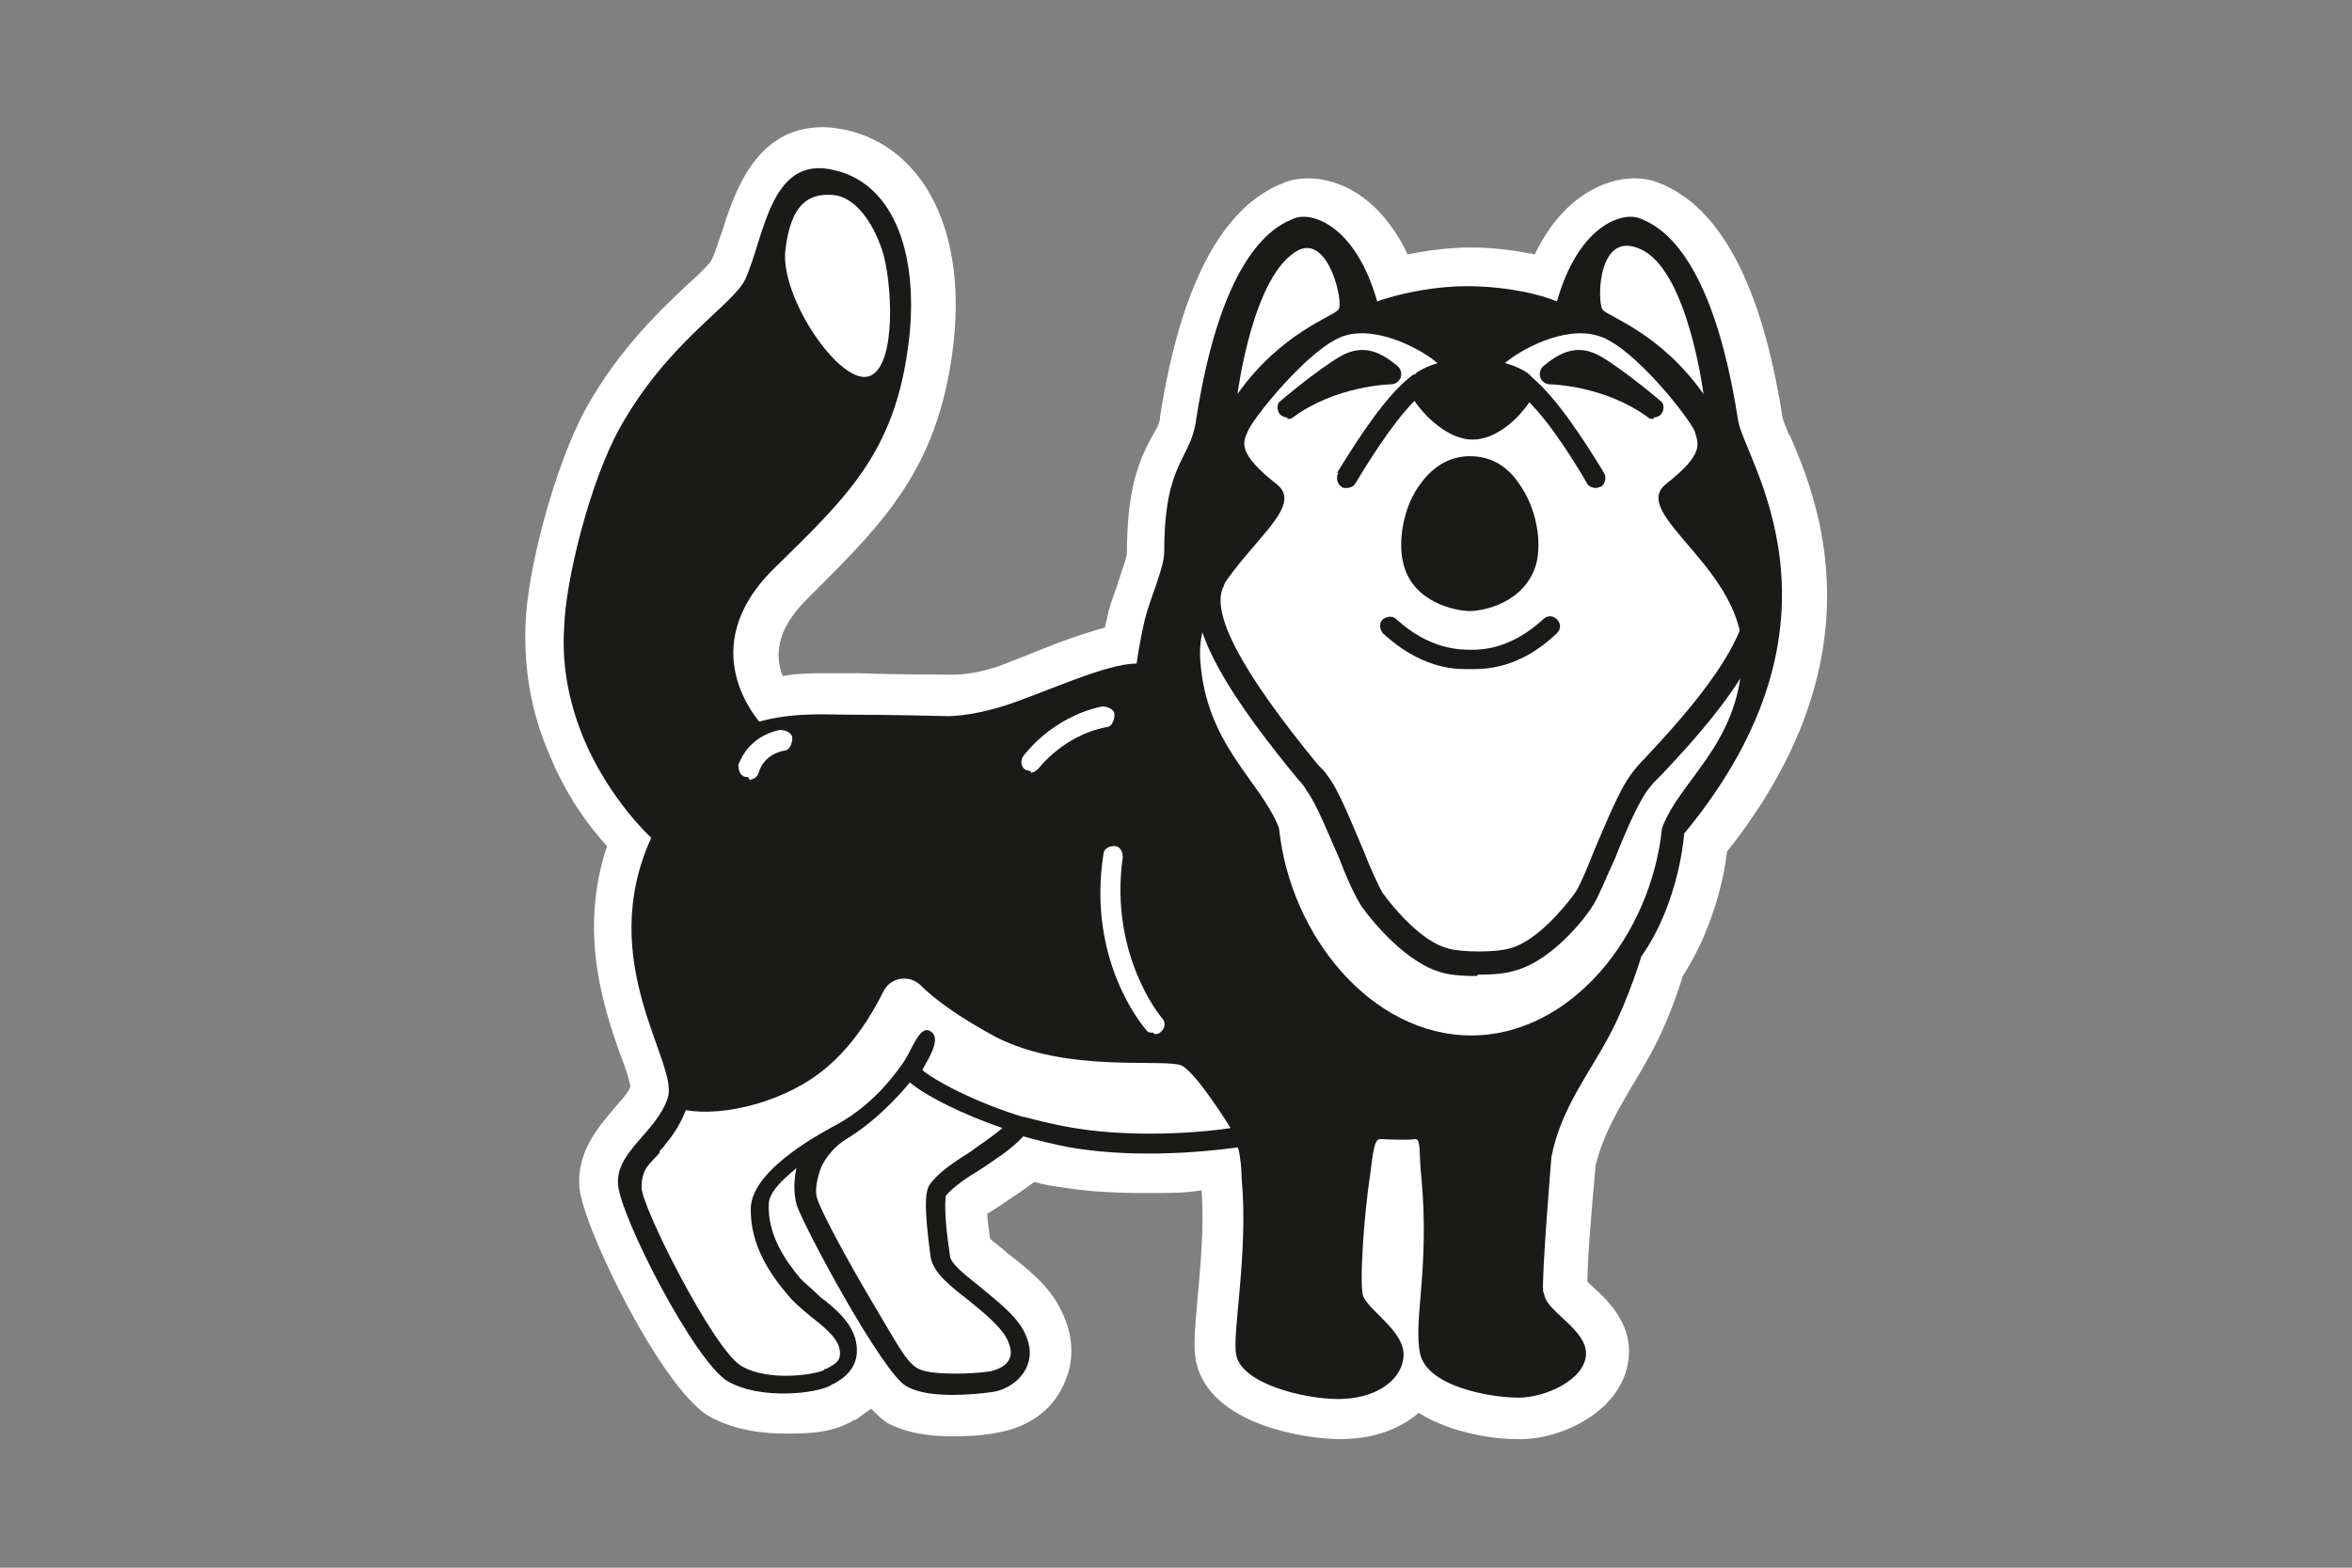
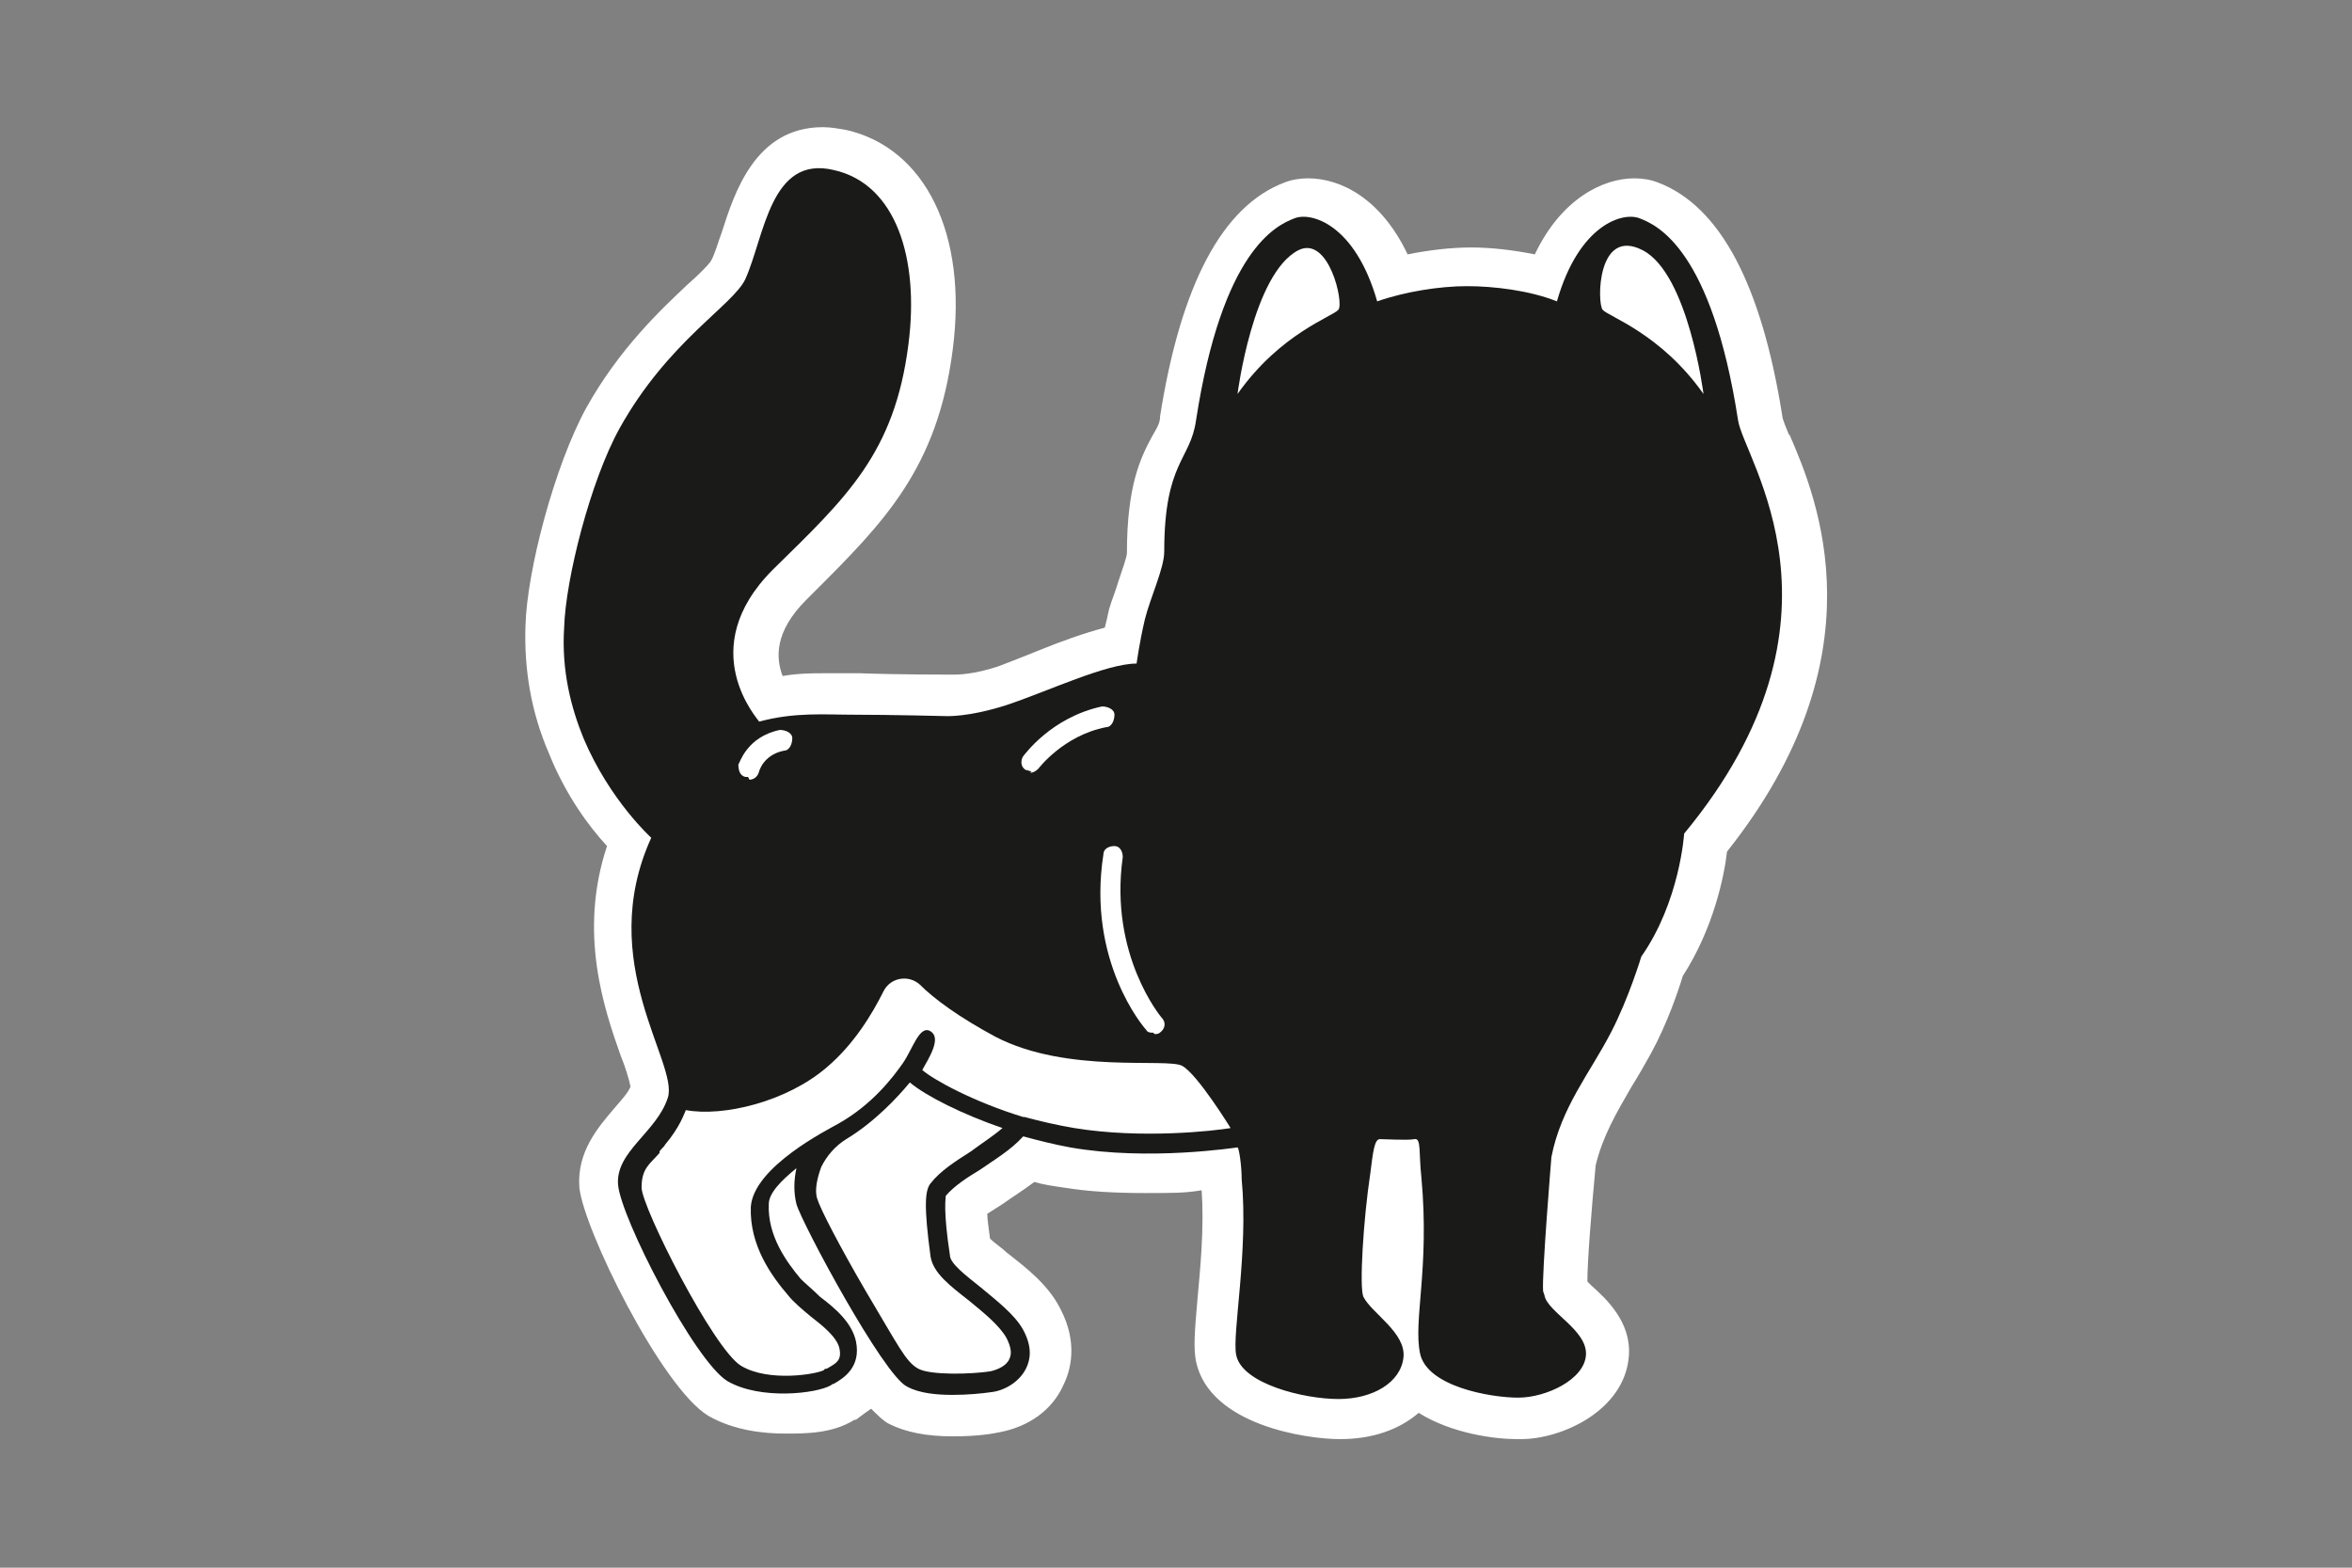
<svg xmlns="http://www.w3.org/2000/svg" id="Ebene_2" version="1.1" viewBox="0 0 170.1 113.4">
  <rect x="0" y="0" width="170.1" height="113.4" fill="#808080" stroke="none" />
  <defs>
    <style>
      .st0 {
        fill: #1a1a18;
      }

      .st1 {
        fill: #fff;
      }
    </style>
  </defs>
  <path class="st1" d="M129.4,31.5c-.2-.5-.5-1.2-.5-1.4-1.5-9.5-4.5-15.2-9-16.9-.5-.2-1.1-.3-1.7-.3-2.3,0-5.3,1.5-7.2,5.5-1.5-.3-3.1-.5-4.6-.5s-3.1.2-4.6.5c-1.9-4-4.8-5.5-7.2-5.5-.6,0-1.2.1-1.7.3-4.5,1.7-7.5,7.4-9,16.9,0,.5-.2.8-.6,1.5-.8,1.5-1.8,3.5-1.8,8.4,0,.3-.4,1.4-.6,2-.2.7-.5,1.4-.7,2.1-.1.5-.2.9-.3,1.3-1.5.4-3.2,1-4.9,1.7-1,.4-2,.8-2.8,1.1-1.8.6-3,.6-3.2.6h0c0,0,0,0-.2,0,0,0-4,0-6.6-.1-.3,0-.7,0-1,0-.6,0-1.1,0-1.7,0s-1.8,0-2.9.2c-.5-1.3-.6-3.2,1.7-5.5l.6-.6c5-5,8.9-8.9,10-17.5,1.1-8.4-2-14.6-7.7-15.9-.6-.1-1.1-.2-1.7-.2h0c-4.9,0-6.4,4.8-7.3,7.6-.3.8-.5,1.6-.8,2.1-.2.3-1,1.1-1.7,1.7-1.9,1.8-4.9,4.6-7.3,8.9-2.3,4.2-4.3,11.8-4.4,15.8-.1,3.1.4,6.2,1.7,9.2,1.2,3,2.9,5.3,4.2,6.7-2.1,6.3-.2,11.8,1,15.2.3.7.6,1.7.7,2.2-.2.5-.7,1-1.2,1.6-1.1,1.3-2.7,3.1-2.5,5.7.3,3,5.9,14.4,9.3,16.5,1.9,1.1,4.1,1.3,5.6,1.3s3.4,0,5-1h.1c.4-.3.8-.6,1.1-.8.5.5.9.9,1.3,1.1,1.2.6,2.7.9,4.6.9s2.9-.2,3.4-.3c2.1-.4,3.8-1.6,4.6-3.4.5-1,1.1-3-.2-5.5-.9-1.8-2.5-3-3.9-4.1-.3-.3-.9-.7-1.2-1-.1-.8-.2-1.4-.2-1.8.3-.2.8-.5,1.1-.7.7-.5,1.5-1,2.3-1.6.7.2,1.4.3,2.1.4,1.8.3,3.8.4,5.9.4s2.9,0,4.1-.2c.2,2.7-.1,5.7-.3,7.9-.2,2.3-.3,3.5-.1,4.5,1,4.6,8,5.6,10.4,5.6s4.3-.7,5.7-1.9c2.4,1.5,5.5,1.9,7.1,1.9s.2,0,.3,0c3,0,7.5-2.1,7.8-6,.2-2.5-1.7-4.2-2.7-5.1,0,0-.2-.2-.3-.3,0-1.5.3-5.2.6-8.4.5-2.1,1.5-3.8,2.6-5.7.5-.8.9-1.5,1.4-2.4,1.2-2.2,2-4.6,2.3-5.6,2.2-3.4,3-7.2,3.2-9,11.2-14.1,6.6-25.4,4.5-30.2Z" />
  <g id="_x31__singt">
    <g>
      <path class="st0" d="M111.7,93.7c.2,1.2,3.1,2.5,3,4.3-.1,1.8-2.9,3.1-4.9,3.1-2,0-6.6-.8-7.1-3.2-.5-2.4.7-6.1.1-12.7-.2-1.8,0-2.9-.5-2.8s-2.1,0-2.5,0-.5.9-.7,2.5c-.5,3.3-.8,8.2-.5,8.9.6,1.2,3.1,2.6,2.9,4.4-.2,1.8-2.2,3-4.7,3-2.5,0-7-1.1-7.4-3.2-.3-1.5.9-7.5.4-12.7,0-1-.2-2.3-.3-2.3s-6.4,1-12.1,0c-1.1-.2-2.3-.5-3.4-.8-.9,1-2.1,1.7-3.1,2.4-1,.6-1.9,1.2-2.5,1.9,0,.2-.2,1,.3,4.3,0,.6,1.2,1.5,2.2,2.3,1.2,1,2.5,2,3.1,3.1.7,1.3.5,2.2.2,2.8-.5,1-1.6,1.6-2.5,1.7-.7.1-1.7.2-2.8.2s-2.4-.1-3.3-.6c-1.7-.8-7.6-11.8-8-13.2-.2-.8-.2-1.7,0-2.6-1.1.9-2,1.8-2,2.6-.1,2.3,1.3,4.2,2.3,5.4.4.4.9.8,1.4,1.3,1.2.9,2.3,1.9,2.6,3.2.4,1.9-.9,2.7-1.6,3.1,0,0-.1,0-.2.1-1,.6-5.1,1.1-7.5-.3-2.4-1.5-7.7-11.8-7.9-14.2s2.8-3.8,3.6-6.3-5.3-9.8-1.2-18.8c0,0-3-2.7-4.9-7.2-.9-2.2-1.6-4.9-1.4-8,.1-3.5,1.9-10.6,4-14.4,3.5-6.3,8.2-8.9,9.1-10.8,1.4-3.1,1.8-9,6.4-7.9,4.5,1,6.2,6.4,5.4,12.6-1,7.9-4.5,11.1-9.8,16.3-5.8,5.8-1,10.9-1,11,2.6-.7,4.7-.5,6.9-.5,2.6,0,6.6.1,6.6.1,0,0,1.6.1,4.4-.8,3-1,7.2-3,9.4-3,0,0,.2-1.5.6-3.2.4-1.6,1.4-3.7,1.4-4.9,0-6.5,1.9-6.6,2.3-9.5,1.9-12.3,5.8-14.1,7.1-14.6,1.2-.5,4.4.4,6,6,2-.7,4.5-1.1,6.5-1.1,1.9,0,4.5.3,6.5,1.1,1.6-5.6,4.8-6.5,6-6,1.3.5,5.2,2.3,7.1,14.6.4,2.8,9,14.3-3.9,29.9,0,0-.3,4.9-3.1,8.9,0,0-.9,3-2.2,5.5-1.5,2.9-3.6,5.4-4.3,9,0,0-.7,8.5-.6,9.7Z" />
-       <path id="Maske_01" class="st1" d="M86.8,47.7c-.4-6.5,8.4-10.5,5.5-12.7-2.8-2.2-2.4-3-2.1-3.7.2-.8,4.5-6.2,7-7,2.5-.8,5.8,1.1,6.8,2,.7-.2,1.6-.3,2.4-.3s1.7.1,2.4.3c1-.9,4.3-2.8,6.8-2,2.5.7,6.8,6.2,7,7,.2.8.7,1.5-2.1,3.7-2.8,2.2,5.9,6.2,5.5,12.7-.3,6.2-4.5,8.7-5.8,12.2-.8,7.8-6.6,15-13.8,15-7.2,0-13.1-7.2-13.9-15-1.3-3.4-5.3-6-5.7-12.2Z" />
-       <path id="Kragen_geschlossen" class="st0" d="M106.9,70.5c.5,0,1.8,0,2.7-.3,2.9-.8,5.4-4.3,5.6-4.7.4-.6.9-1.9,1.6-3.4.7-1.8,1.7-4.1,2.4-5,.2-.3.6-.7,1.1-1.2,3-3.2,9.1-9.8,7.5-14.5-.2-.5-.7-.7-1.1-.5-.5.2-.7.7-.5,1.1,1.3,3.7-4.6,10-7.1,12.7-.6.6-1,1.1-1.2,1.4-.8,1.1-1.7,3.3-2.6,5.4-.5,1.3-1.1,2.7-1.4,3.1-.8,1.1-2.8,3.5-4.7,4-1,.3-3.5.3-4.5,0-1.9-.5-3.9-2.9-4.7-4-.3-.5-.9-1.8-1.4-3.1-.9-2.1-1.8-4.4-2.6-5.4-.1-.2-.4-.5-.7-.8-5.5-6.7-7.8-11-6.8-12.9.2-.4,0-1-.4-1.2-.4-.2-1,0-1.2.4-1.8,3.4,2.8,9.7,7,14.8.3.3.5.6.6.8.7.9,1.6,3.2,2.4,5,.6,1.6,1.2,2.8,1.6,3.4,1,1.4,3.3,4,5.6,4.7.9.3,2.2.3,2.7.3Z" />
      <path id="Beinchen" class="st1" d="M59.4,84.4c.4-.8,1-1.5,1.8-2h0c2-1.2,3.7-3,4.6-4.1,1.2,1,3.8,2.3,6.7,3.3-.7.6-1.5,1.1-2.3,1.7-1.1.7-2.2,1.4-2.9,2.3-.4.5-.5,1.6,0,5.3.2,1.2,1.4,2.1,2.8,3.2,1.1.9,2.2,1.8,2.7,2.7.3.6.4,1.1.2,1.5-.2.5-.9.8-1.4.9-1.3.2-4.3.3-5.2-.2s-1.4-1.6-3.9-5.8c-1.8-3.1-3.2-5.8-3.4-6.5-.2-.6,0-1.5.3-2.3Z" />
      <path id="Beinchen__x26__Bauch" class="st1" d="M47.7,83.3c.1-.2.3-.3.4-.5,1.1-1.3,1.4-2.3,1.5-2.5,2.7.5,7.3-.6,10.2-3.1,2-1.7,3.3-3.9,4.1-5.5.5-1,1.8-1.2,2.6-.5,1.1,1.1,2.9,2.4,5.5,3.8,5.2,2.7,12.4,1.5,13.5,2.1,1.1.6,3.5,4.5,3.5,4.5-1.2.2-6.4.8-11.3,0-1.2-.2-2.5-.5-3.6-.8,0,0,0,0-.1,0-3.6-1.1-6.5-2.7-7.3-3.4.5-.9,1.4-2.3.6-2.8s-1.3,1.3-2,2.3c-.7,1-2.2,3-4.7,4.4-.7.4-6.1,3.1-6.3,6-.1,2.8,1.5,5,2.7,6.4.4.5,1,1,1.6,1.5.9.7,1.9,1.5,2.1,2.3.2.9-.2,1.1-.9,1.5,0,0-.2,0-.2.1-.5.3-4,.9-6-.3-2-1.2-7.2-11.5-7.2-12.9s.6-1.7,1.3-2.5Z" />
      <path class="st1" d="M83.5,74.8c.2,0,.3,0,.5-.2.3-.3.3-.7,0-1,0,0-3.8-4.5-2.8-11.6,0-.4-.2-.8-.6-.8-.4,0-.8.2-.8.6-1.2,7.7,2.9,12.5,3.1,12.7.1.2.3.2.5.2Z" />
      <path class="st1" d="M74.5,55.9c.2,0,.4-.1.6-.3,0,0,1.8-2.4,4.9-3,.4,0,.6-.5.6-.9,0-.4-.5-.6-.9-.6-3.7.8-5.6,3.5-5.7,3.6-.2.3-.2.8.2,1,.1,0,.3.1.4.1Z" />
      <path class="st1" d="M54.2,56.4c.3,0,.6-.2.7-.6,0,0,.3-1.2,1.8-1.5.4,0,.6-.5.6-.9,0-.4-.5-.6-.9-.6-2.4.5-2.9,2.4-3,2.5,0,.4.1.8.5.9,0,0,.1,0,.2,0Z" />
      <path id="Kinn" class="st0" d="M106.2,48.4c0,0,.1,0,.2,0,1,0,3.5,0,6.2-2.6.3-.3.3-.7,0-1-.3-.3-.7-.3-1,0-2.4,2.2-4.5,2.2-5.2,2.2-.8,0-3,0-5.4-2.2-.3-.3-.7-.2-1,0-.3.3-.2.7,0,1,2.7,2.5,5.1,2.6,6,2.6Z" />
-       <path id="Mund" class="st0" d="M101.5,40.8c-.4-1.5-.1-4.1,1.3-5.9.9-1.2,2.1-1.9,3.5-1.9s2.6.6,3.5,1.9c1.4,1.9,1.7,4.4,1.3,5.9-.8,2.8-3.8,3.4-4.8,3.4s-4.1-.6-4.8-3.4Z" />
+       <path id="Mund" class="st0" d="M101.5,40.8c-.4-1.5-.1-4.1,1.3-5.9.9-1.2,2.1-1.9,3.5-1.9s2.6.6,3.5,1.9c1.4,1.9,1.7,4.4,1.3,5.9-.8,2.8-3.8,3.4-4.8,3.4s-4.1-.6-4.8-3.4" />
      <path class="st0" d="M96.7,34.2c1.6-2.6,3.6-5.7,5.5-7.1,0,0,.2,0,.2-.1.8-.6,2.4-1.1,4-1.1s3.8.6,4.4,1.4c1.8,1.5,3.8,4.6,5.2,6.9.2.3.1.8-.2,1-.1,0-.2.1-.4.1-.2,0-.5-.1-.6-.3-.7-1.2-2.5-4.2-4.2-5.9-.8,1.2-2.4,2.7-4.1,2.7s-3.4-1.6-4.2-2.8c-1.7,1.7-3.5,4.7-4.3,6-.1.2-.4.3-.6.3s-.3,0-.4-.1c-.3-.2-.4-.7-.2-1Z" />
      <path class="st0" d="M119.6,30.3c-.2,0-.3,0-.4-.1-3.1-2.3-7-2.4-7.1-2.4-.3,0-.6-.2-.7-.5-.1-.3,0-.6.2-.8,1.2-1,2.5-1.7,4.2-.7s4.3,3.2,4.4,3.3c.2.3.1.7-.1.9-.1.1-.3.2-.5.2Z" />
      <path class="st0" d="M93.1,30.3c.2,0,.3,0,.4-.1,3.1-2.3,7-2.4,7.1-2.4.3,0,.6-.2.7-.5.1-.3,0-.6-.2-.8-1.2-1-2.5-1.7-4.2-.7s-4.3,3.2-4.4,3.3c-.2.3-.1.7.1.9.1.1.3.2.5.2Z" />
      <path class="st1" d="M89.5,28.5s1.1-8.7,4.4-10.4c2.2-1.1,3.3,3.8,2.9,4.3s-4.2,1.7-7.3,6.1Z" />
      <path class="st1" d="M123.2,28.5s-1.1-8.7-4.4-10.4-3.3,3.8-2.9,4.3,4.2,1.7,7.3,6.1Z" />
-       <path id="Pinsel_Weiß" class="st1" d="M56.8,18.1c-.4,3.4,4,9.9,6.1,9.1,2-.8,1.6-7,.9-9.1s-2-3.9-3.6-4-3,.5-3.4,4Z" />
    </g>
  </g>
</svg>